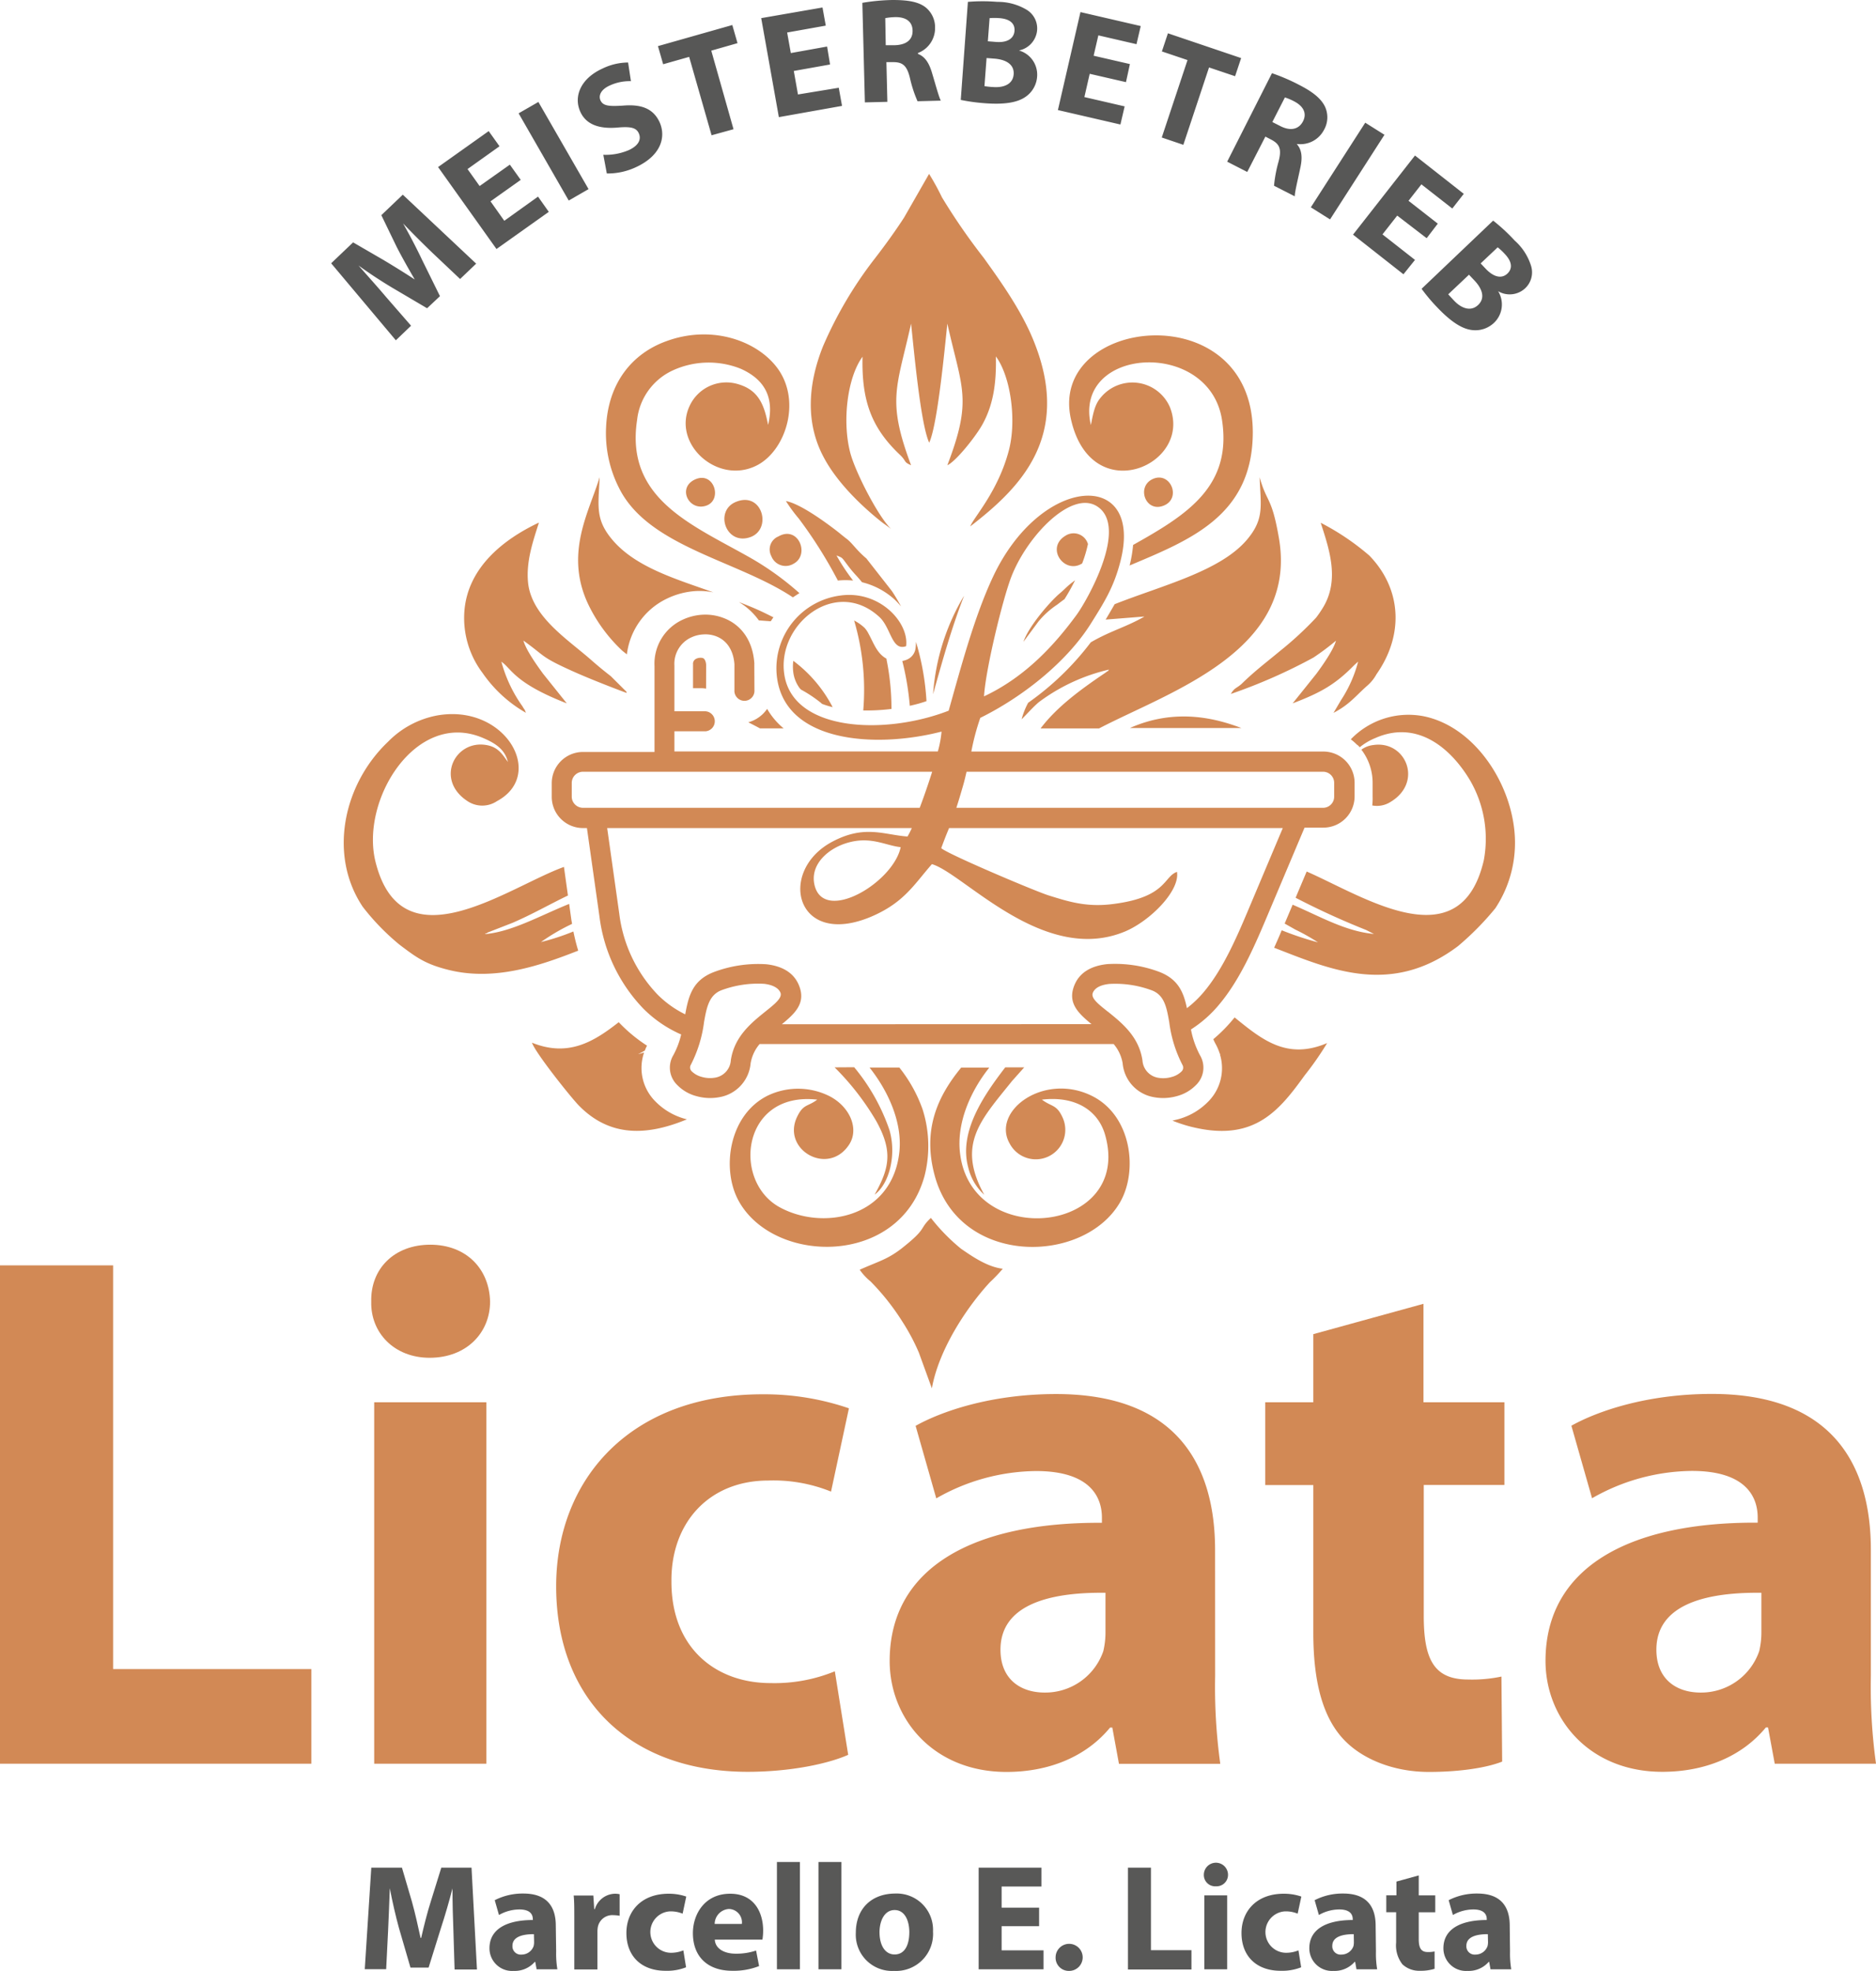
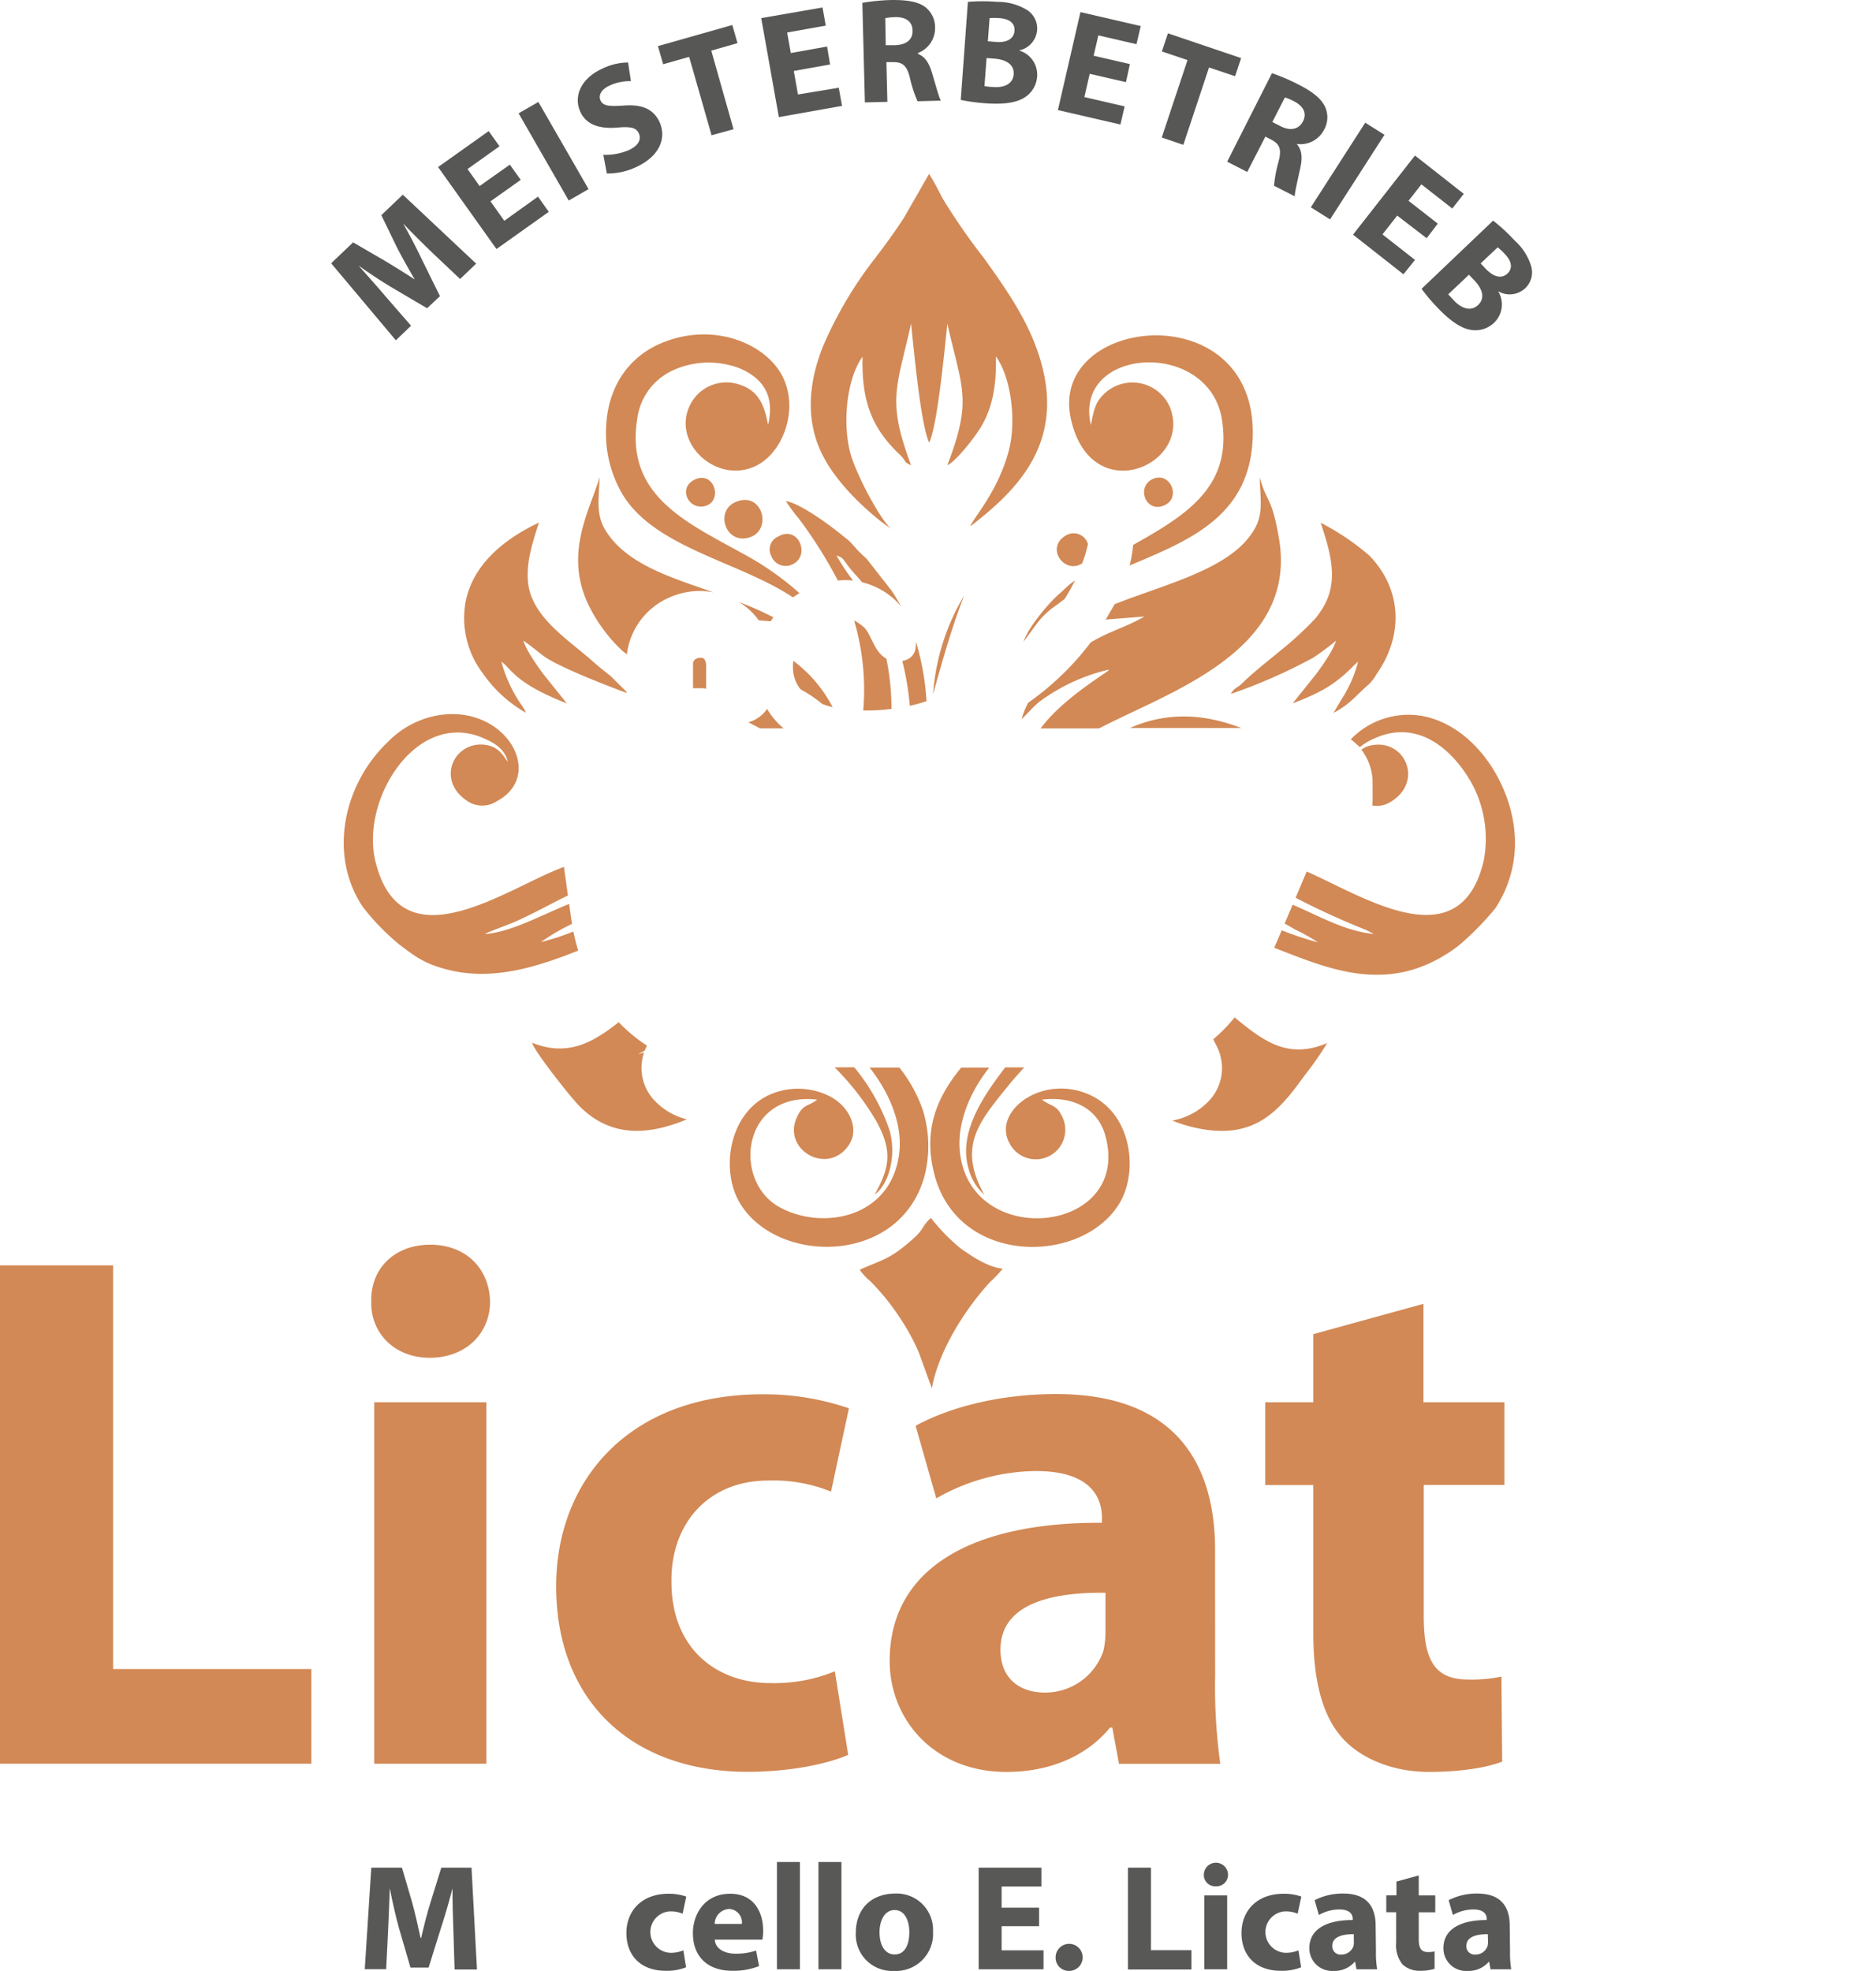
<svg xmlns="http://www.w3.org/2000/svg" viewBox="0 0 310.33 326.08">
  <defs>
    <style>.cls-1,.cls-2{fill:#d28955;}.cls-2{fill-rule:evenodd;}.cls-3{fill:#575756;}.cls-4{fill:#585857;}</style>
  </defs>
  <g id="Ebene_2" data-name="Ebene 2">
    <g id="Ebene_1-2" data-name="Ebene 1">
      <polygon class="cls-1" points="0 291.8 51.5 291.8 51.5 276.14 18.71 276.14 18.71 209.35 0 209.35 0 291.8" />
      <path class="cls-1" d="M71.19,205.93c-6,0-9.91,4-9.78,9.42-.13,5.13,3.79,9.29,9.66,9.29,6.12,0,10-4.16,10-9.29-.12-5.39-3.91-9.42-9.91-9.42m9.3,85.87V232H61.9V291.8Z" />
      <path class="cls-1" d="M138.1,276.51a26.29,26.29,0,0,1-10.64,1.95c-9,0-16.39-5.74-16.39-16.75-.12-9.79,6.24-16.76,16-16.76a25.41,25.41,0,0,1,10.4,1.83L140.43,233a43.12,43.12,0,0,0-14.19-2.32C104,230.64,92,245,92,262.44c0,18.84,12.35,30.7,31.68,30.7,7.09,0,13.33-1.34,16.63-2.81Z" />
      <path class="cls-1" d="M182.87,270a13.47,13.47,0,0,1-.36,3.18,10.16,10.16,0,0,1-9.67,6.85c-4.16,0-7.34-2.32-7.34-7.09,0-7.22,7.59-9.54,17.37-9.42ZM201,256.45c0-14.07-6.36-25.81-26.3-25.81-10.89,0-19.08,2.93-23.24,5.26l3.42,12a33.73,33.73,0,0,1,16.51-4.52c9.18,0,10.89,4.52,10.89,7.7v.86c-21.16-.12-35.11,7.34-35.11,22.87,0,9.55,7.22,18.35,19.33,18.35,7.1,0,13.21-2.57,17.13-7.34H184l1.1,6h16.76a93,93,0,0,1-.85-14.56Z" />
      <path class="cls-1" d="M217.25,220.73V232H209.3v13.7h7.95v24.47c0,8.44,1.71,14.19,5.13,17.73,2.94,3.06,8,5.26,14,5.26,5.26,0,9.66-.73,12.11-1.71l-.12-14.07a23.42,23.42,0,0,1-5.51.49c-5.63,0-7.34-3.3-7.34-10.52V245.68h13.34V232H235.47V215.71Z" />
-       <path class="cls-1" d="M291.37,270a13.47,13.47,0,0,1-.36,3.18,10.16,10.16,0,0,1-9.67,6.85c-4.16,0-7.34-2.32-7.34-7.09,0-7.22,7.59-9.54,17.37-9.42Zm18.11-13.57c0-14.07-6.36-25.81-26.3-25.81-10.89,0-19.08,2.93-23.24,5.26l3.42,12a33.74,33.74,0,0,1,16.52-4.52c9.17,0,10.88,4.52,10.88,7.7v.86c-21.16-.12-35.1,7.34-35.1,22.87,0,9.55,7.21,18.35,19.32,18.35,7.1,0,13.21-2.57,17.13-7.34h.36l1.11,6h16.75a93,93,0,0,1-.85-14.56Z" />
      <path class="cls-2" d="M114.88,79.37c-2.86,1.41-.89,5.23,1.92,4.3s1.31-5.88-1.92-4.3m75.77-.1c-2.75,1.31-1.09,5.73,2,4.32C195.45,82.29,193.54,77.91,190.65,79.27Zm-61.88,9.48A2.33,2.33,0,0,0,127.59,92a2.53,2.53,0,0,0,3.66,1.28C134.05,91.81,132.06,86.87,128.77,88.75Zm47.52-.14c-3.38,2-.28,6.37,2.62,4.67l.1-.06.08-.21a21.27,21.27,0,0,0,.88-3A2.47,2.47,0,0,0,176.29,88.61ZM121.83,83c-3.77,1.43-1.78,7.38,2.36,5.84C127.75,87.47,126.08,81.33,121.83,83Zm20.41,127.11A9.4,9.4,0,0,0,144,212a39,39,0,0,1,5.24,6.61,34.28,34.28,0,0,1,2.75,5.15l2.16,5.94c1.1-6.19,5.48-13.08,9.6-17.56a25.85,25.85,0,0,0,2.13-2.23c-2.62-.3-5.22-2.16-6.89-3.3a31.65,31.65,0,0,1-5-5.11c-2.05,1.92-.5,1.63-4.87,5.07C146.77,208.38,145.36,208.67,142.24,210.06Zm61.4-95.31a89.61,89.61,0,0,0,13.62-6A42.06,42.06,0,0,0,221,106c-.46,1.63-2.35,4.26-3.25,5.48l-3.92,4.89c4.57-1.75,7-3.07,10.15-6.29l.5-.46.18-.14a21.52,21.52,0,0,1-2.83,6.36l-1.24,2.1c2.7-1.4,3.75-2.9,5.6-4.51a6.8,6.8,0,0,0,1.51-1.88c4.59-6.53,4.15-14.13-1.18-19.63a41.06,41.06,0,0,0-8.05-5.43c1.48,4.52,3.12,9.49.4,14a18.47,18.47,0,0,1-1.15,1.69,56.63,56.63,0,0,1-6,5.54c-2.4,2-4.13,3.27-6.38,5.47C204.48,113.92,204.23,113.78,203.64,114.75ZM87,117.93c-.41-1,0-.08-.58-1.08a23,23,0,0,1-3.48-7.37c1.65,1.09,2.06,3.49,10.82,6.89l-3.92-4.9c-.91-1.25-2.77-3.8-3.26-5.49,3.68,2.63,2.76,2.63,8,5,2.58,1.17,6.32,2.64,9.06,3.66v-.18l-2.6-2.59c-1.14-.88-2.11-1.68-3.25-2.68-3.89-3.43-9.95-7.22-10.45-12.93-.31-3.48.87-6.82,1.81-9.8-5.85,2.76-11.64,7.35-12.31,14.41a15.11,15.11,0,0,0,3,10.49A21.84,21.84,0,0,0,87,117.93Zm85.37,64c5.42-.64,9.28,1.7,10.45,5.87,4.58,16.26-22,19.14-24,3.08-.65-5.15,1.82-10.48,4.83-14.25H159c-4,4.86-6.37,10.35-4.42,17.72,4,15.25,24.7,14.91,30.69,4.58,3-5.17,1.94-14.22-4.49-17.54-8-4.11-16.86,2.42-13.75,7.82a4.88,4.88,0,0,0,8.77-4.27C174.79,182.69,174,183.17,172.35,181.93Zm-37.18,0c-1.55,1.19-2.29.68-3.32,2.82-2.64,5.45,5.1,9.92,8.58,4.64,1.71-2.59.17-6.24-3.17-8a11.6,11.6,0,0,0-10.29-.12c-6.48,3.22-7.68,12.24-4.78,17.45,5.85,10.54,26.62,10.87,30.73-4.17a20,20,0,0,0-.32-11,23.8,23.8,0,0,0-3.85-6.93h-4.93c3,3.78,5.47,9,4.93,14-1.22,11-12.89,13.06-20,9C121.07,195.14,122.81,180.54,135.17,181.93Zm-2.94-83.79a47.62,47.62,0,0,0-8.38-6c-9.5-5.36-20.46-9.69-18.48-22.66a10.25,10.25,0,0,1,5.76-8.13A14.24,14.24,0,0,1,122.51,61c3.53,1.57,5.73,4.31,4.55,9.3-.62-3.17-1.48-5.69-4.86-6.71a6.69,6.69,0,0,0-8.11,3.54c-3,6.33,4.72,13.26,11.22,9.81,4.81-2.56,7.4-11,3-16.41-3.49-4.32-10.81-6.78-18.14-4.06-5.5,2-9.57,6.78-9.91,14.19a20,20,0,0,0,2.16,10.11c4.86,9.72,19.55,11.92,28.74,18.06C131.53,98.59,131.88,98.36,132.23,98.14ZM177.84,96l-.6.46c-.73.56-1.24,1.14-1.94,1.72-1.55,1.31-5.12,5.4-6,8l2.47-3.34a14.12,14.12,0,0,1,3.12-2.81q.6-.47,1.2-.9A33.78,33.78,0,0,0,177.84,96Zm2.62-25.65c-3.05-13,19.63-14.4,21.69-.84,1.68,11.06-5.93,15.72-14.71,20.65a21.73,21.73,0,0,1-.58,3.4c10-4.23,20.34-8.23,20.38-22,0-22.93-33.86-19.17-30.09-2.24,3.33,15,20.24,7.61,16.36-2A6.76,6.76,0,0,0,182,65.88C181.07,67,180.8,68.56,180.46,70.3Zm21.32,104,.16.08-.14,0a7.83,7.83,0,0,1-1.94,7.83,10.92,10.92,0,0,1-4.92,2.9c-.34.09-.68.17-1,.24a23.06,23.06,0,0,0,4.16,1.26c9.58,2,13.61-3.05,17.73-8.76a51.07,51.07,0,0,0,3.71-5.33c-6.68,2.86-10.82-.6-15.31-4.24l-.2.24a25.11,25.11,0,0,1-3.32,3.36,6.65,6.65,0,0,0,.41.85A9,9,0,0,1,201.78,174.34ZM88,172.51c.56,1.67,6.35,8.94,7.72,10.36,5.23,5.38,11.44,5,17.91,2.32l-.31-.08a10.92,10.92,0,0,1-4.92-2.9,7.81,7.81,0,0,1-1.85-8.08,10,10,0,0,1-1,.28c.37-.17.74-.38,1.12-.6a6.46,6.46,0,0,1,.36-.81,25.25,25.25,0,0,1-4.2-3.39l-.48-.49C98.21,172.37,94,174.93,88,172.51Zm94.87-70,6.45-.51c-3,1.74-5.6,2.36-8.88,4.27a46.46,46.46,0,0,1-10.36,10A12.14,12.14,0,0,0,169,119c.78-.76,2-2.14,2.87-2.85a31.13,31.13,0,0,1,11.67-5.39c-.06,0-.14,0-.17.15s-.13.11-.18.14a5.85,5.85,0,0,1-.52.38c-4,2.71-7.86,5.55-10.54,9.09h9.67c11.63-6.08,32.95-12.78,29.77-31.44-1.2-7-2-5.81-3.2-10.12.17,4.71.83,6.88-2.11,10.35-4.44,5.22-14,7.54-21.87,10.65C183.91,100.79,183.42,101.64,182.89,102.52Zm-59.07,17c.65.33,1.29.66,1.92,1h3.91a12,12,0,0,1-2.73-3.23A5.54,5.54,0,0,1,123.82,119.49ZM118,98c-6.09-2.17-12.55-4.06-16.44-8.39C98.36,86,99,83.79,99.19,78.94c-1.66,5.62-5.9,12.58-1.87,21.07a25.83,25.83,0,0,0,5.62,7.65c.29.24.53.42.76.6A11.79,11.79,0,0,1,110.41,99a12.71,12.71,0,0,1,4.84-1.22A12,12,0,0,1,118,98Zm7.5,4.64,2,.15c.14-.23.29-.44.44-.66-.82-.4-1.67-.84-2.47-1.19-1-.46-2.15-.91-3.25-1.34A11.13,11.13,0,0,1,125.5,102.6Zm7,11.45a21.91,21.91,0,0,1,3.14,2.07,2.44,2.44,0,0,1,.33.29,16.57,16.57,0,0,0,1.77.55,22.51,22.51,0,0,0-6.51-7.67,7.43,7.43,0,0,0,0,1.94,5.66,5.66,0,0,0,1.06,2.6ZM227,133.26a4.16,4.16,0,0,0,2.92-.52c5.6-3.26,2.65-10.27-2.72-9.48a4.14,4.14,0,0,0-2,.77,9,9,0,0,1,1.86,5.5v2.27A10,10,0,0,1,227,133.26Zm-2.08-9.62a10.06,10.06,0,0,1,2.58-1.53c6.77-3,12.36,1.43,15.68,7a19.28,19.28,0,0,1,2.27,13.23c-3.88,16.68-19.94,5.93-29.3,1.85l-1.83,4.34A128.07,128.07,0,0,0,226,153.87l1.28.65c-4.71-.43-8.91-2.9-13.45-4.84l-1.32,3.12,1.77,1a33.31,33.31,0,0,1,3.74,2.11,52.24,52.24,0,0,1-6-2c-.4,1-.82,1.92-1.25,2.89,9.22,3.57,19.32,8.1,30.43-.28a47.29,47.29,0,0,0,6.16-6.25,19.61,19.61,0,0,0,3.21-9.56c.64-9.35-5.94-20.4-15.12-22.22a13.23,13.23,0,0,0-12,3.83,9.12,9.12,0,0,1,1,.87C224.64,123.3,224.79,123.47,224.93,123.64ZM94.85,154.11a38.34,38.34,0,0,1-5.36,1.75,33.6,33.6,0,0,1,5.13-3c0-.22-.07-.43-.1-.65l-.37-2.66c-4.93,2-9.44,4.59-13.92,5,.07-.05.17-.2.21-.13s.16-.1.21-.13l4.13-1.61c3.34-1.44,6.26-3.13,9.17-4.52l-.66-4.73c-9.18,3.29-26.81,16.61-31.17-.84-2.56-10.23,6.7-25.16,17.7-20.53,2.1.88,3.69,1.9,4.2,4-.88-1.17-1.52-2.41-3.47-2.78-5.29-1-8.7,5.77-3.13,9.32a4.38,4.38,0,0,0,4.78-.05c8.18-4.37,1.34-16.21-9.94-14.17a15.28,15.28,0,0,0-8.07,4.34c-7.37,7-9.93,18.7-4.19,27.3a38.52,38.52,0,0,0,6.12,6.3c2.66,2,4.17,3.2,8.22,4.18,7.56,1.83,15-.74,21.31-3.22C95.33,156.25,95.07,155.18,94.85,154.11Zm52.55-66.6c-2.13-2.06-5.84-9.27-6.72-12.49-1.38-5.11-.58-12.46,2-16-.16,7.15,1.39,11.68,6.17,16.21,1.18,1.13.54,1.17,1.86,1.74-4.06-10.85-2.35-12.79,0-23.43.45,4.15,1.57,16.67,3,19.7,1.38-2.93,2.57-15.62,3-19.7,2.43,10.86,4.18,12.49,0,23.43,1.4-.59,4.92-5,5.94-7,1.75-3.28,2.18-6.89,2.09-11,2.48,3.38,3.44,10.61,2.15,15.53-1.79,6.84-5.86,11.14-6.39,12.59,8.13-6.27,16.76-14.72,10.65-30.29-2-5.19-5.63-10.25-8.43-14.15a102.24,102.24,0,0,1-6.9-10,41.55,41.55,0,0,0-2.13-3.88L149.55,36c-1.49,2.3-3.2,4.65-4.82,6.75a66.43,66.43,0,0,0-8.59,14.55c-2.43,6.09-3,12.59.16,18.43,2.13,4,6,7.81,9.46,10.57C146.37,86.77,146.74,87,147.4,87.51Zm-30.59,22.54c0-.37-.15-1-.5-1.16a1.31,1.31,0,0,0-.52-.06,1.61,1.61,0,0,0-.61.15.92.92,0,0,0-.54.92,2.44,2.44,0,0,1,0,.27v3.69h1.28a5.14,5.14,0,0,1,.88.07Zm24.48-7.39a40.61,40.61,0,0,1,1.51,14.88,32.51,32.51,0,0,0,4.67-.25,40.9,40.9,0,0,0-.82-8.18l0-.13c-1.62-.88-2.14-2.64-3-4.18a4,4,0,0,0-.64-.93A7.55,7.55,0,0,0,141.29,102.66Zm7.73-2.38c-.45-.84-.94-1.68-1.49-2.5l-4.21-5.38c-1.73-1.46-2.3-2.52-3.25-3.24-.69-.52-1.15-.94-1.89-1.5-1.52-1.16-5.77-4.32-8.17-4.76a25.6,25.6,0,0,0,2.13,2.9,74.6,74.6,0,0,1,6.46,10.25,12.48,12.48,0,0,1,2.52,0,32.57,32.57,0,0,1-2.75-4.16c1.11.46.8.25,1.95,1.76a18.93,18.93,0,0,0,1.42,1.68c.3.33.58.66.86,1a12.4,12.4,0,0,1,5.23,2.72A11.14,11.14,0,0,1,149,100.28ZM153.26,116a42.24,42.24,0,0,0-1.74-9.81,8.51,8.51,0,0,1-.06,1,2.36,2.36,0,0,1-1.59,2,4.24,4.24,0,0,1-.61.17,46.22,46.22,0,0,1,1.24,7.41C151.43,116.57,152.36,116.32,153.26,116Zm6.19-17.39a36.76,36.76,0,0,0-5.1,16.24C155.85,109.49,157.4,103.91,159.45,98.65Zm45.9,21.84c-3.86-1.46-10.69-3.45-18.44,0Zm-39.06,56.14c-3.53,4.6-7.76,10.69-6.11,16.61a8.81,8.81,0,0,0,2.64,4.47c-4.61-8.34-.61-12.33,4.61-18.84l2-2.24Zm-28.23,0,0,0a43.6,43.6,0,0,1,6.9,8.9c2.76,5,2.18,7.75-.28,12.16,2.47-1.82,3.63-6.63,2.46-10.67a32.8,32.8,0,0,0-5.84-10.41Z" />
-       <path class="cls-2" d="M162.78,115.21c7-3.29,11.81-8.72,15.3-13.47,1.69-2.3,8.76-14.64,3.35-18-4.24-2.62-11.48,4.91-14.1,11.6-1.45,3.69-4.3,15.47-4.55,19.84m-41.89,60.26c.58-3.95,3.37-6.19,5.74-8.1,1.54-1.23,2.82-2.26,2.47-3.11s-1.44-1.32-2.72-1.46a17.34,17.34,0,0,0-7.09,1.08c-2,.81-2.4,2.82-2.83,5.27a21.21,21.21,0,0,1-2.19,7.06.88.88,0,0,0,.17,1.08,3.69,3.69,0,0,0,1.65.91,4.9,4.9,0,0,0,2.28.11A3.11,3.11,0,0,0,120.89,175.47Zm59.67-6c-2.29-1.87-4-3.57-2.83-6.45.92-2.25,3-3.22,5.42-3.48a20.81,20.81,0,0,1,8.64,1.29c3.1,1.21,4,3.34,4.55,6a17.85,17.85,0,0,0,2.93-2.84c2.91-3.52,5.07-8.31,7.12-13.18L212.2,137H157c-.34.8-.73,1.77-1.3,3.32.89.91,15.38,7.06,17.75,7.82,3.23,1,6.24,2,10.65,1.43,8.91-1.11,8.37-4.56,10.6-5.32.51,3.2-4.58,8.22-8.69,9.9-13.45,5.51-26.64-9.68-31.85-11.18-2.89,3.27-4.54,6.29-9.86,8.61-12.69,5.51-15.83-7.49-6.57-12.35,5.33-2.81,8.48-1.11,12.39-.83a13.4,13.4,0,0,0,.71-1.4H100.44l2,14.17a23.51,23.51,0,0,0,6.3,13.34,16.94,16.94,0,0,0,4.61,3.31c.56-3.12,1.25-5.66,4.75-7a20.81,20.81,0,0,1,8.64-1.29c2.4.26,4.5,1.23,5.42,3.48,1.18,2.88-.54,4.58-2.83,6.45Zm2.69-2.08c2.37,1.91,5.16,4.15,5.74,8.1a3.11,3.11,0,0,0,2.52,2.84,4.9,4.9,0,0,0,2.28-.11,3.63,3.63,0,0,0,1.65-.91.88.88,0,0,0,.17-1.08,21.21,21.21,0,0,1-2.19-7.06c-.43-2.45-.79-4.46-2.83-5.27a17.34,17.34,0,0,0-7.09-1.08c-1.28.14-2.35.56-2.72,1.46S181.71,166.14,183.25,167.37ZM154.2,127.68H96.43a1.87,1.87,0,0,0-1.3.54,1.84,1.84,0,0,0-.55,1.31v2.27a1.84,1.84,0,0,0,.55,1.31,1.87,1.87,0,0,0,1.3.54h55.71C152.84,131.8,153.57,129.68,154.2,127.68Zm64.69,0h-59c-.19.82-.37,1.58-.55,2.2-.48,1.67-.84,2.86-1.14,3.77h60.65a1.84,1.84,0,0,0,1.85-1.85v-2.27a1.84,1.84,0,0,0-1.85-1.85ZM124.8,114.16a1.66,1.66,0,1,1-3.31,0v-4.28c-.19-2.52-1.44-4-3-4.6a5,5,0,0,0-2.1-.32,5.41,5.41,0,0,0-2.09.52,4.8,4.8,0,0,0-2.74,4.64v0h0v7.56h5.15a1.66,1.66,0,0,1,0,3.31h-5.15v3.33h43.58a17.38,17.38,0,0,0,.61-3.28c-11.15,2.88-26.63,1.82-27.3-9.85A12.15,12.15,0,0,1,139,98.53c6.5-.92,11.4,4.47,10.89,8.38-2.38.85-2.47-3-4.4-4.81-7.22-6.69-17,1.17-15.75,9.48,1.42,9.5,16.72,10.08,27.19,6,2.08-7.4,4.27-15.6,7.32-22.12,8-17.06,25.05-17.88,21.08-2.54-1.09,4.24-2.66,6.71-4.84,10.19-4,6.41-11.33,12.2-18.33,15.66a38.87,38.87,0,0,0-1.48,5.57h58.24a5.17,5.17,0,0,1,5.16,5.16v2.27a5.17,5.17,0,0,1-5.16,5.16H215.8l-6.37,15.09c-2.16,5.12-4.44,10.17-7.61,14a20,20,0,0,1-4.81,4.3,14.86,14.86,0,0,0,1.49,4.26,4,4,0,0,1-.66,4.94,6.86,6.86,0,0,1-3.16,1.83,8.33,8.33,0,0,1-3.82.17,6.24,6.24,0,0,1-5.15-5.6,6.59,6.59,0,0,0-1.49-3.19H125.66a6.59,6.59,0,0,0-1.49,3.19,6.24,6.24,0,0,1-5.15,5.6,8.33,8.33,0,0,1-3.82-.17,6.86,6.86,0,0,1-3.16-1.83,4,4,0,0,1-.66-4.94,13.61,13.61,0,0,0,1.3-3.43,20.26,20.26,0,0,1-6.29-4.31,26.74,26.74,0,0,1-7.23-15.23L97.09,137h-.66a5.17,5.17,0,0,1-5.16-5.16v-2.27a5.17,5.17,0,0,1,5.16-5.16h11.84v-14.2h0a8,8,0,0,1,4.61-7.66,9,9,0,0,1,3.37-.85,8.43,8.43,0,0,1,3.43.54c2.67,1,4.82,3.45,5.1,7.46a1.64,1.64,0,0,1,0,.22Zm24.18,26c-2.47-.27-4.81-1.76-8.47-.81-3.47.89-6.63,3.7-5.75,7.16C136.36,152.82,147.82,146,149,140.12Z" />
      <path class="cls-3" d="M243,45.45l.88.93c1.3,1.36,1.86,2.91.64,4.07s-2.77.56-3.95-.67c-.44-.47-.74-.79-1-1.09Zm4.75-4.53A9.86,9.86,0,0,1,248.91,42c1.18,1.24,1.36,2.39.45,3.26s-2.22.65-3.58-.78l-.85-.9Zm-12.59,6.86a29,29,0,0,0,2.63,3.12c2.28,2.39,4.07,3.48,5.6,3.69a4.47,4.47,0,0,0,3.75-1.18,4.18,4.18,0,0,0,.68-5.23l0,0a3.76,3.76,0,0,0,4.46-.47,3.62,3.62,0,0,0,1-3.69,9.26,9.26,0,0,0-2.71-4.21A30.74,30.74,0,0,0,247,36.5ZM237.84,37,233,33.22l2.13-2.72,5.11,4,1.9-2.43-8.07-6.34L223.82,38.82l8.34,6.56L234.07,43l-5.38-4.22,2.44-3.11L236,39.41Zm-12-16.7-9,14,3.18,2,9-14Zm-13.29-4.18a9.26,9.26,0,0,1,1.57.67c1.53.81,2.1,2,1.41,3.31s-2.07,1.62-3.74.76l-1.32-.67ZM203,26.75l3.32,1.7,3-5.85,1,.52c1.35.72,1.73,1.55,1.18,3.61a22.19,22.19,0,0,0-.75,4l3.43,1.75c0-.72.54-2.89.94-4.81.33-1.55.26-2.83-.56-3.78l0-.07A4.39,4.39,0,0,0,219,21.52a4.2,4.2,0,0,0,.22-3.79c-.62-1.37-2-2.49-4.19-3.62a32.27,32.27,0,0,0-4.62-2Zm-10.82-4,3.57,1.21L200,11.16l4.31,1.45,1-3-12.11-4.1-1,3,4.24,1.43ZM186.91,10.6l-6-1.38.78-3.37L188,7.31l.7-3L178.73,2,175,18.21l10.34,2.39.7-3-6.66-1.54.88-3.85,6,1.38Zm-23.71-1,1.28.1c1.87.14,3.32.92,3.2,2.59S166,14.53,164.3,14.4a11.85,11.85,0,0,1-1.45-.15ZM163.7,3a10.15,10.15,0,0,1,1.61,0c1.7.12,2.61.86,2.51,2.12s-1.21,2-3.18,1.81l-1.23-.1Zm-4.77,13.53a30.44,30.44,0,0,0,4,.55c3.29.25,5.35-.14,6.63-1a4.42,4.42,0,0,0,2-3.39,4.16,4.16,0,0,0-3-4.34v0a3.76,3.76,0,0,0,3-3.34,3.61,3.61,0,0,0-1.74-3.4,9.24,9.24,0,0,0-4.83-1.3,29.51,29.51,0,0,0-4.88,0ZM146.44,3a10.75,10.75,0,0,1,1.7-.17c1.73,0,2.79.72,2.82,2.24S149.91,7.43,148,7.48l-1.48,0Zm-3.37,13.94,3.72-.09-.16-6.57,1.13,0c1.53,0,2.26.54,2.76,2.61a20.79,20.79,0,0,0,1.26,3.86l3.85-.1c-.34-.64-.91-2.8-1.48-4.67-.46-1.53-1.13-2.62-2.3-3.06V8.77a4.4,4.4,0,0,0,2.83-4.16,4.23,4.23,0,0,0-1.61-3.43C151.86.27,150.12,0,147.65,0a32.82,32.82,0,0,0-5,.47Zm-6.25-9.24-6,1.08-.61-3.4,6.39-1.14-.54-3L125.92,3l2.92,16.38,10.45-1.86-.54-3L132,15.63l-.69-3.89,6-1.07ZM117.71,22.38l3.63-1-3.68-13L122,7.14l-.86-3-12.3,3.49.86,3L114,9.41ZM100.38,28.7a11,11,0,0,0,4.73-1c4.16-1.88,5.13-4.95,4-7.49-1-2.14-2.85-3-6-2.74-2.29.14-3.34.1-3.78-.87-.35-.79.06-1.79,1.55-2.46a7.84,7.84,0,0,1,3.49-.71l-.47-3.09a9.82,9.82,0,0,0-4.23,1c-3.57,1.62-4.84,4.57-3.67,7.16,1,2.2,3.27,2.86,6.19,2.6,2.11-.18,3.08,0,3.5,1s-.09,2-1.66,2.73a9.7,9.7,0,0,1-4.23.78ZM85.79,18.75l8.29,14.43,3.28-1.89-8.3-14.42Zm-1.45,8.49-5,3.54-2-2.81,5.29-3.77-1.79-2.51-8.37,5.95L82.13,41.2l8.65-6.15L89,32.53l-5.58,4-2.28-3.22,5-3.55ZM76.11,46.16l2.66-2.54L66.63,32.21,63.08,35.6l2.53,5.23c.88,1.72,2,3.7,3,5.41l0,0C66.92,45.14,65.09,44,63.41,43l-5-2.9-3.63,3.46L65.48,56.3,68,53.89l-4.15-4.77c-1.34-1.59-3.06-3.5-4.54-5.19l0,0c1.79,1.3,3.83,2.63,5.59,3.68L70.65,51l2.13-2-3-6.09c-.88-1.86-2-4-3.1-5.94l0,0c1.67,1.75,3.39,3.45,4.83,4.84Z" />
      <path class="cls-4" d="M75,319.36c-.08-2-.15-4.48-.15-6.93h0c-.55,2.15-1.25,4.55-1.9,6.53l-2.05,6.57h-3L66,319c-.55-2-1.1-4.4-1.52-6.6h0c-.08,2.28-.18,4.88-.28,7l-.32,6.4H60.34L61.42,309h5.07l1.65,5.62c.55,1.95,1,4.05,1.43,6h.1c.45-1.95,1-4.18,1.6-6.05L73,309h5l.9,16.85h-3.7Z" />
-       <path class="cls-4" d="M92,322.86a15.88,15.88,0,0,0,.2,2.95H88.77l-.23-1.23h-.07a4.39,4.39,0,0,1-3.5,1.5,3.74,3.74,0,0,1-4-3.75c0-3.17,2.85-4.67,7.17-4.67v-.15c0-.68-.35-1.6-2.22-1.6a6.89,6.89,0,0,0-3.38.92l-.7-2.45a10.12,10.12,0,0,1,4.75-1.1c4.08,0,5.35,2.4,5.35,5.3ZM88.32,320c-2,0-3.55.48-3.55,1.93a1.37,1.37,0,0,0,1.5,1.45,2.11,2.11,0,0,0,2-1.4,2.75,2.75,0,0,0,.08-.65Z" />
-       <path class="cls-4" d="M95,317.61c0-1.8,0-3-.1-4h3.25l.15,2.25h.1a3.56,3.56,0,0,1,3.3-2.55,3.8,3.8,0,0,1,.8.08v3.57a5.69,5.69,0,0,0-1-.1,2.44,2.44,0,0,0-2.6,1.93,4.5,4.5,0,0,0-.07.85v6.2H95Z" />
      <path class="cls-4" d="M113.49,325.48a8.57,8.57,0,0,1-3.4.58c-4,0-6.47-2.43-6.47-6.25,0-3.58,2.45-6.5,7-6.5a8.82,8.82,0,0,1,2.9.47l-.6,2.83a5.21,5.21,0,0,0-2.13-.38,3.43,3.43,0,0,0,.08,6.85,5.32,5.32,0,0,0,2.17-.4Z" />
      <path class="cls-4" d="M118.24,320.91c.1,1.57,1.68,2.32,3.45,2.32a10.12,10.12,0,0,0,3.38-.52l.5,2.57a11.49,11.49,0,0,1-4.43.78c-4.15,0-6.52-2.4-6.52-6.23,0-3.1,1.92-6.52,6.17-6.52,3.95,0,5.45,3.07,5.45,6.1a9.21,9.21,0,0,1-.12,1.5Zm4.48-2.6a2.21,2.21,0,0,0-2.15-2.48,2.52,2.52,0,0,0-2.35,2.48Z" />
      <path class="cls-4" d="M128.52,308.06h3.8v17.75h-3.8Z" />
      <path class="cls-4" d="M135.39,308.06h3.8v17.75h-3.8Z" />
      <path class="cls-4" d="M154.34,319.56a6.13,6.13,0,0,1-6.45,6.52,6,6,0,0,1-6.32-6.3c0-4,2.6-6.5,6.55-6.5A6,6,0,0,1,154.34,319.56Zm-8.85.12c0,2.1.88,3.68,2.5,3.68s2.43-1.48,2.43-3.7c0-1.8-.7-3.65-2.43-3.65S145.49,317.88,145.49,319.68Z" />
      <path class="cls-4" d="M171.89,318.68h-6.2v4h6.93v3.13H161.89V309h10.38v3.12h-6.58v3.5h6.2Z" />
      <path class="cls-4" d="M174.62,323.78a2.24,2.24,0,1,1,2.2,2.3A2.18,2.18,0,0,1,174.62,323.78Z" />
      <path class="cls-4" d="M186.59,309h3.8v13.65h6.7v3.2h-10.5Z" />
      <path class="cls-4" d="M203.14,310.18a1.89,1.89,0,0,1-2,1.9,1.87,1.87,0,0,1-2-1.9,2,2,0,0,1,4,0Zm-3.92,15.63V313.58H203v12.23Z" />
      <path class="cls-4" d="M215.24,325.48a8.6,8.6,0,0,1-3.4.58c-4,0-6.47-2.43-6.47-6.25,0-3.58,2.45-6.5,7-6.5a8.82,8.82,0,0,1,2.9.47l-.61,2.83a5.12,5.12,0,0,0-2.12-.38,3.43,3.43,0,0,0,.08,6.85,5.32,5.32,0,0,0,2.17-.4Z" />
      <path class="cls-4" d="M227.61,322.86a15.88,15.88,0,0,0,.2,2.95h-3.42l-.22-1.23h-.08a4.39,4.39,0,0,1-3.5,1.5,3.75,3.75,0,0,1-4-3.75c0-3.17,2.85-4.67,7.18-4.67v-.15c0-.68-.35-1.6-2.23-1.6a6.85,6.85,0,0,0-3.37.92l-.7-2.45a10.08,10.08,0,0,1,4.75-1.1c4.07,0,5.34,2.4,5.34,5.3ZM223.94,320c-2,0-3.55.48-3.55,1.93a1.37,1.37,0,0,0,1.5,1.45,2.11,2.11,0,0,0,2-1.4,2.76,2.76,0,0,0,.07-.65Z" />
      <path class="cls-4" d="M234.69,310.28v3.3h2.73v2.8h-2.73v4.43c0,1.47.38,2.15,1.5,2.15a4.81,4.81,0,0,0,1.12-.1l0,2.87a7.79,7.79,0,0,1-2.45.33A4.07,4.07,0,0,1,232,325a5.08,5.08,0,0,1-1.05-3.63v-5h-1.63v-2.8H231v-2.27Z" />
      <path class="cls-4" d="M249.79,322.86a15.88,15.88,0,0,0,.2,2.95h-3.43l-.22-1.23h-.07a4.39,4.39,0,0,1-3.5,1.5,3.74,3.74,0,0,1-4-3.75c0-3.17,2.85-4.67,7.17-4.67v-.15c0-.68-.35-1.6-2.22-1.6a6.89,6.89,0,0,0-3.38.92l-.7-2.45a10.12,10.12,0,0,1,4.75-1.1c4.08,0,5.35,2.4,5.35,5.3ZM246.12,320c-2,0-3.55.48-3.55,1.93a1.37,1.37,0,0,0,1.5,1.45,2.11,2.11,0,0,0,2-1.4,2.75,2.75,0,0,0,.08-.65Z" />
    </g>
  </g>
</svg>